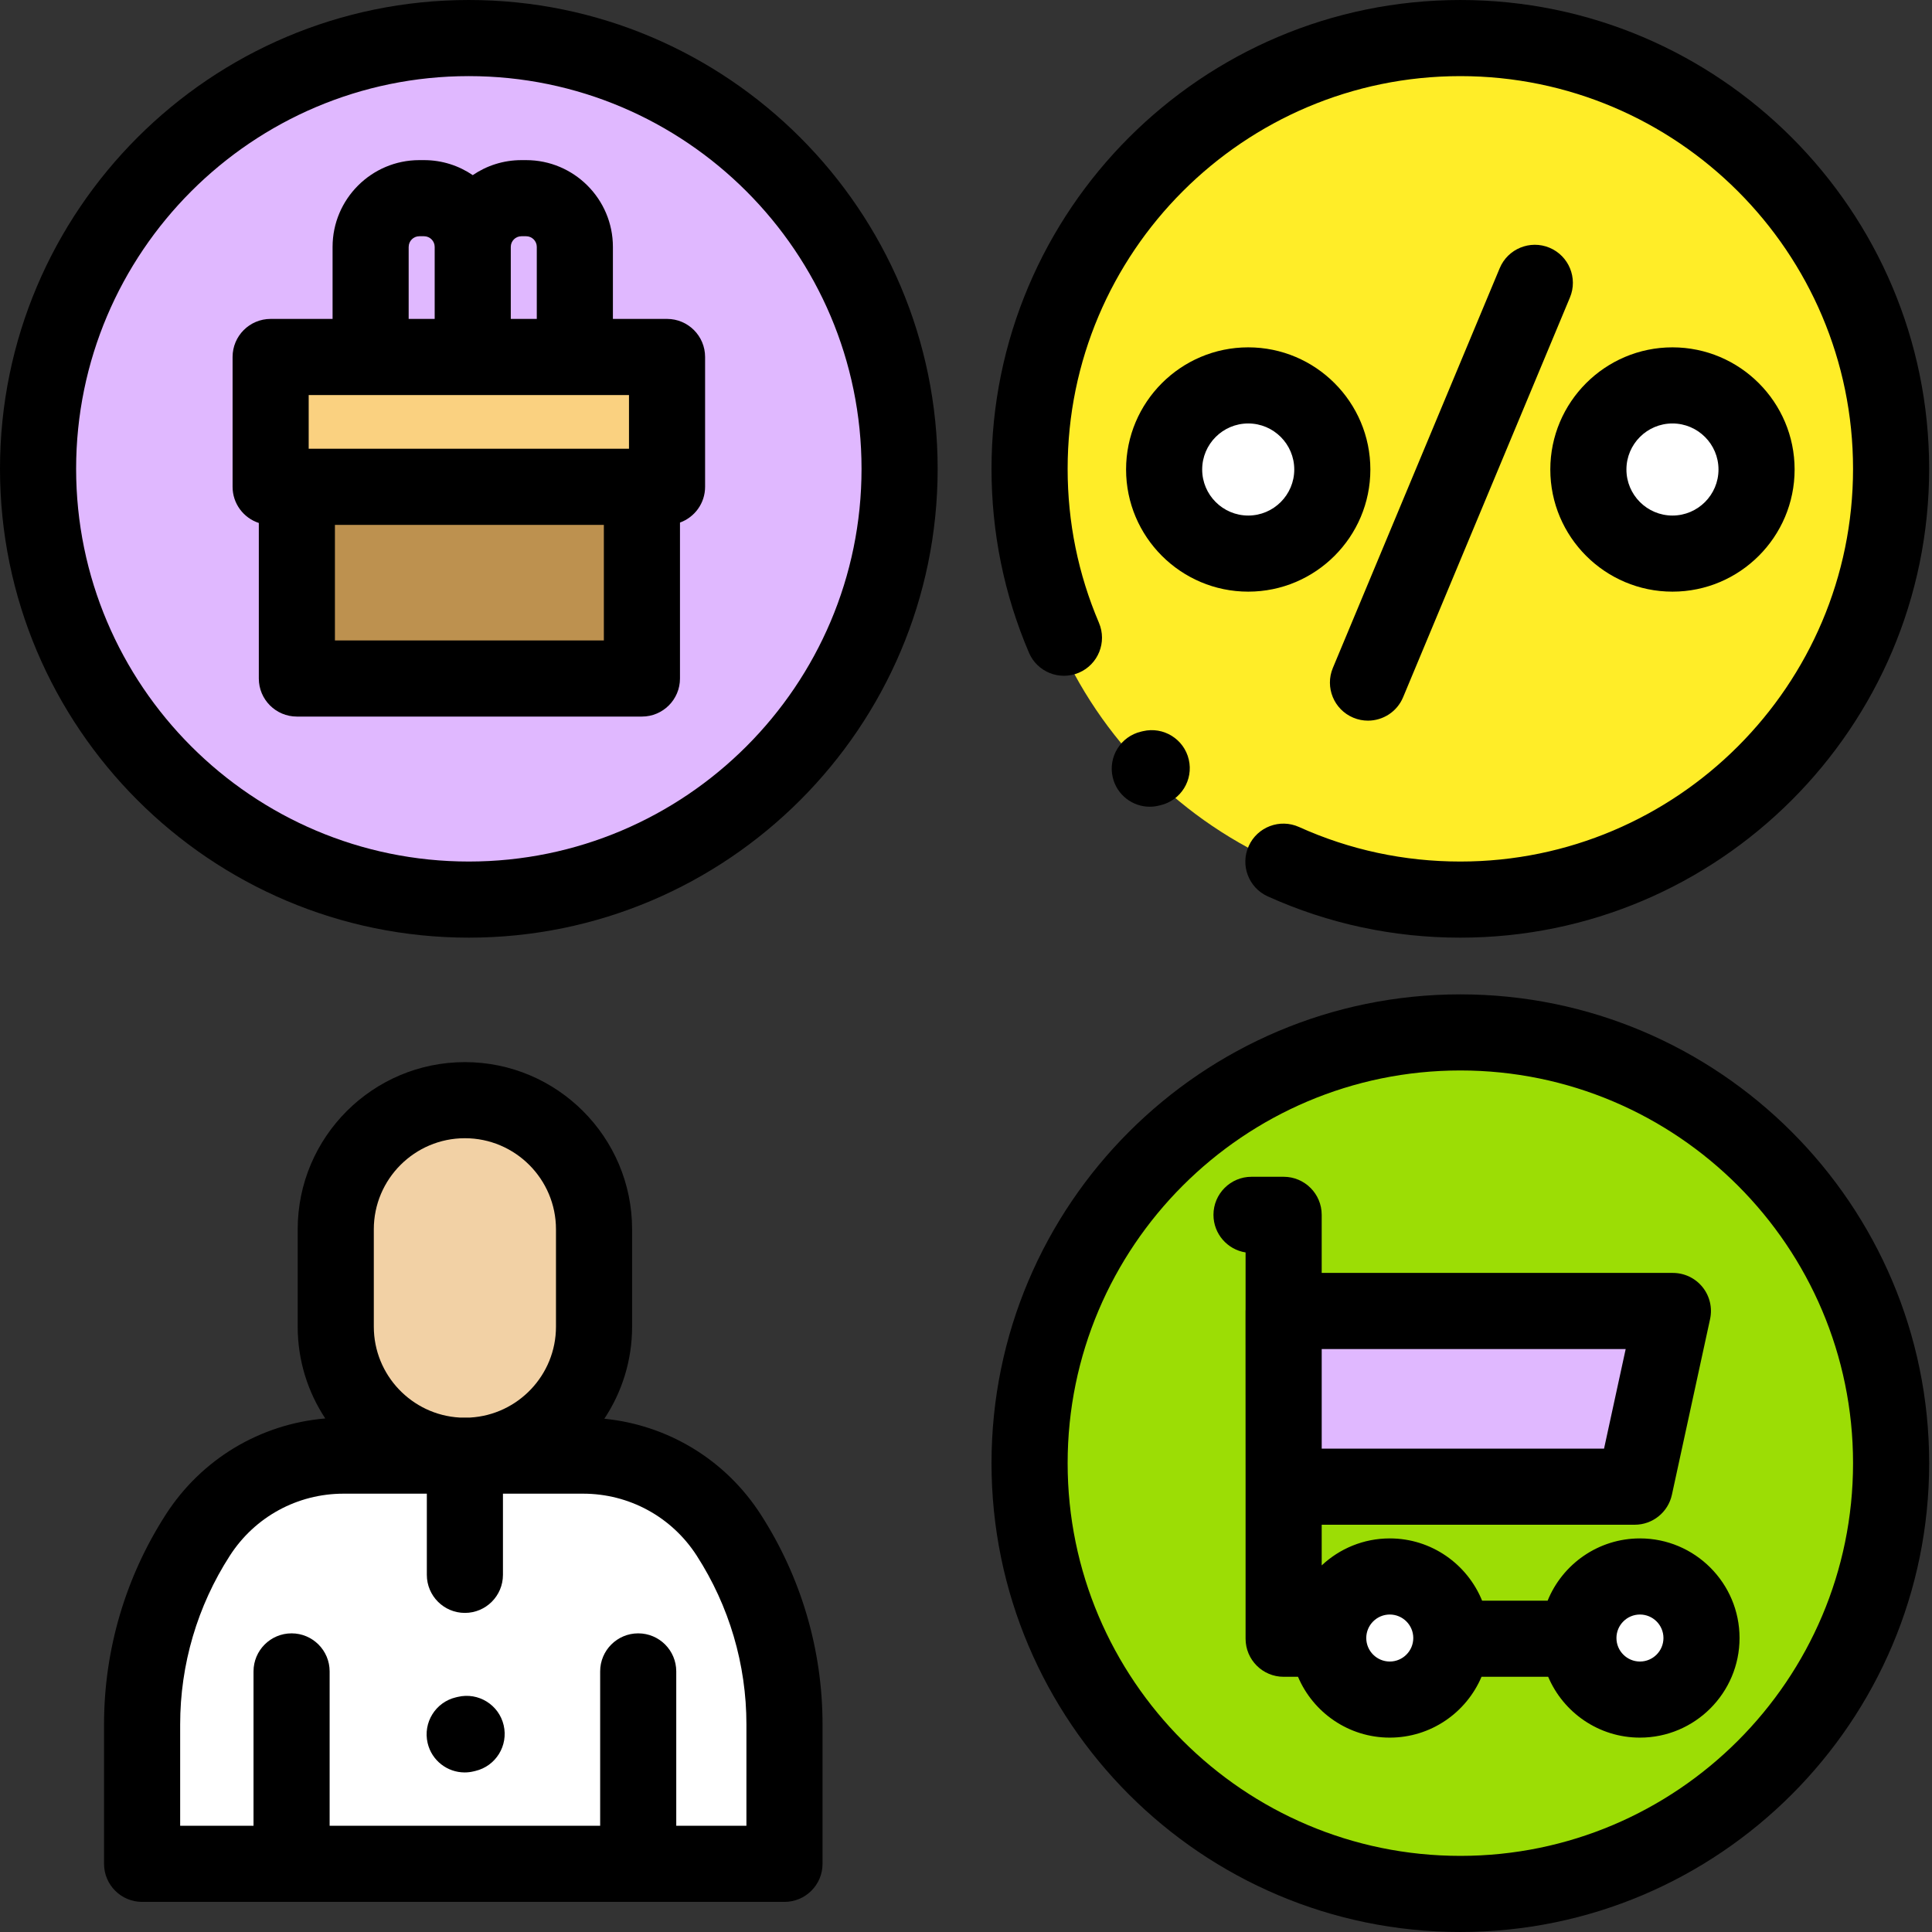
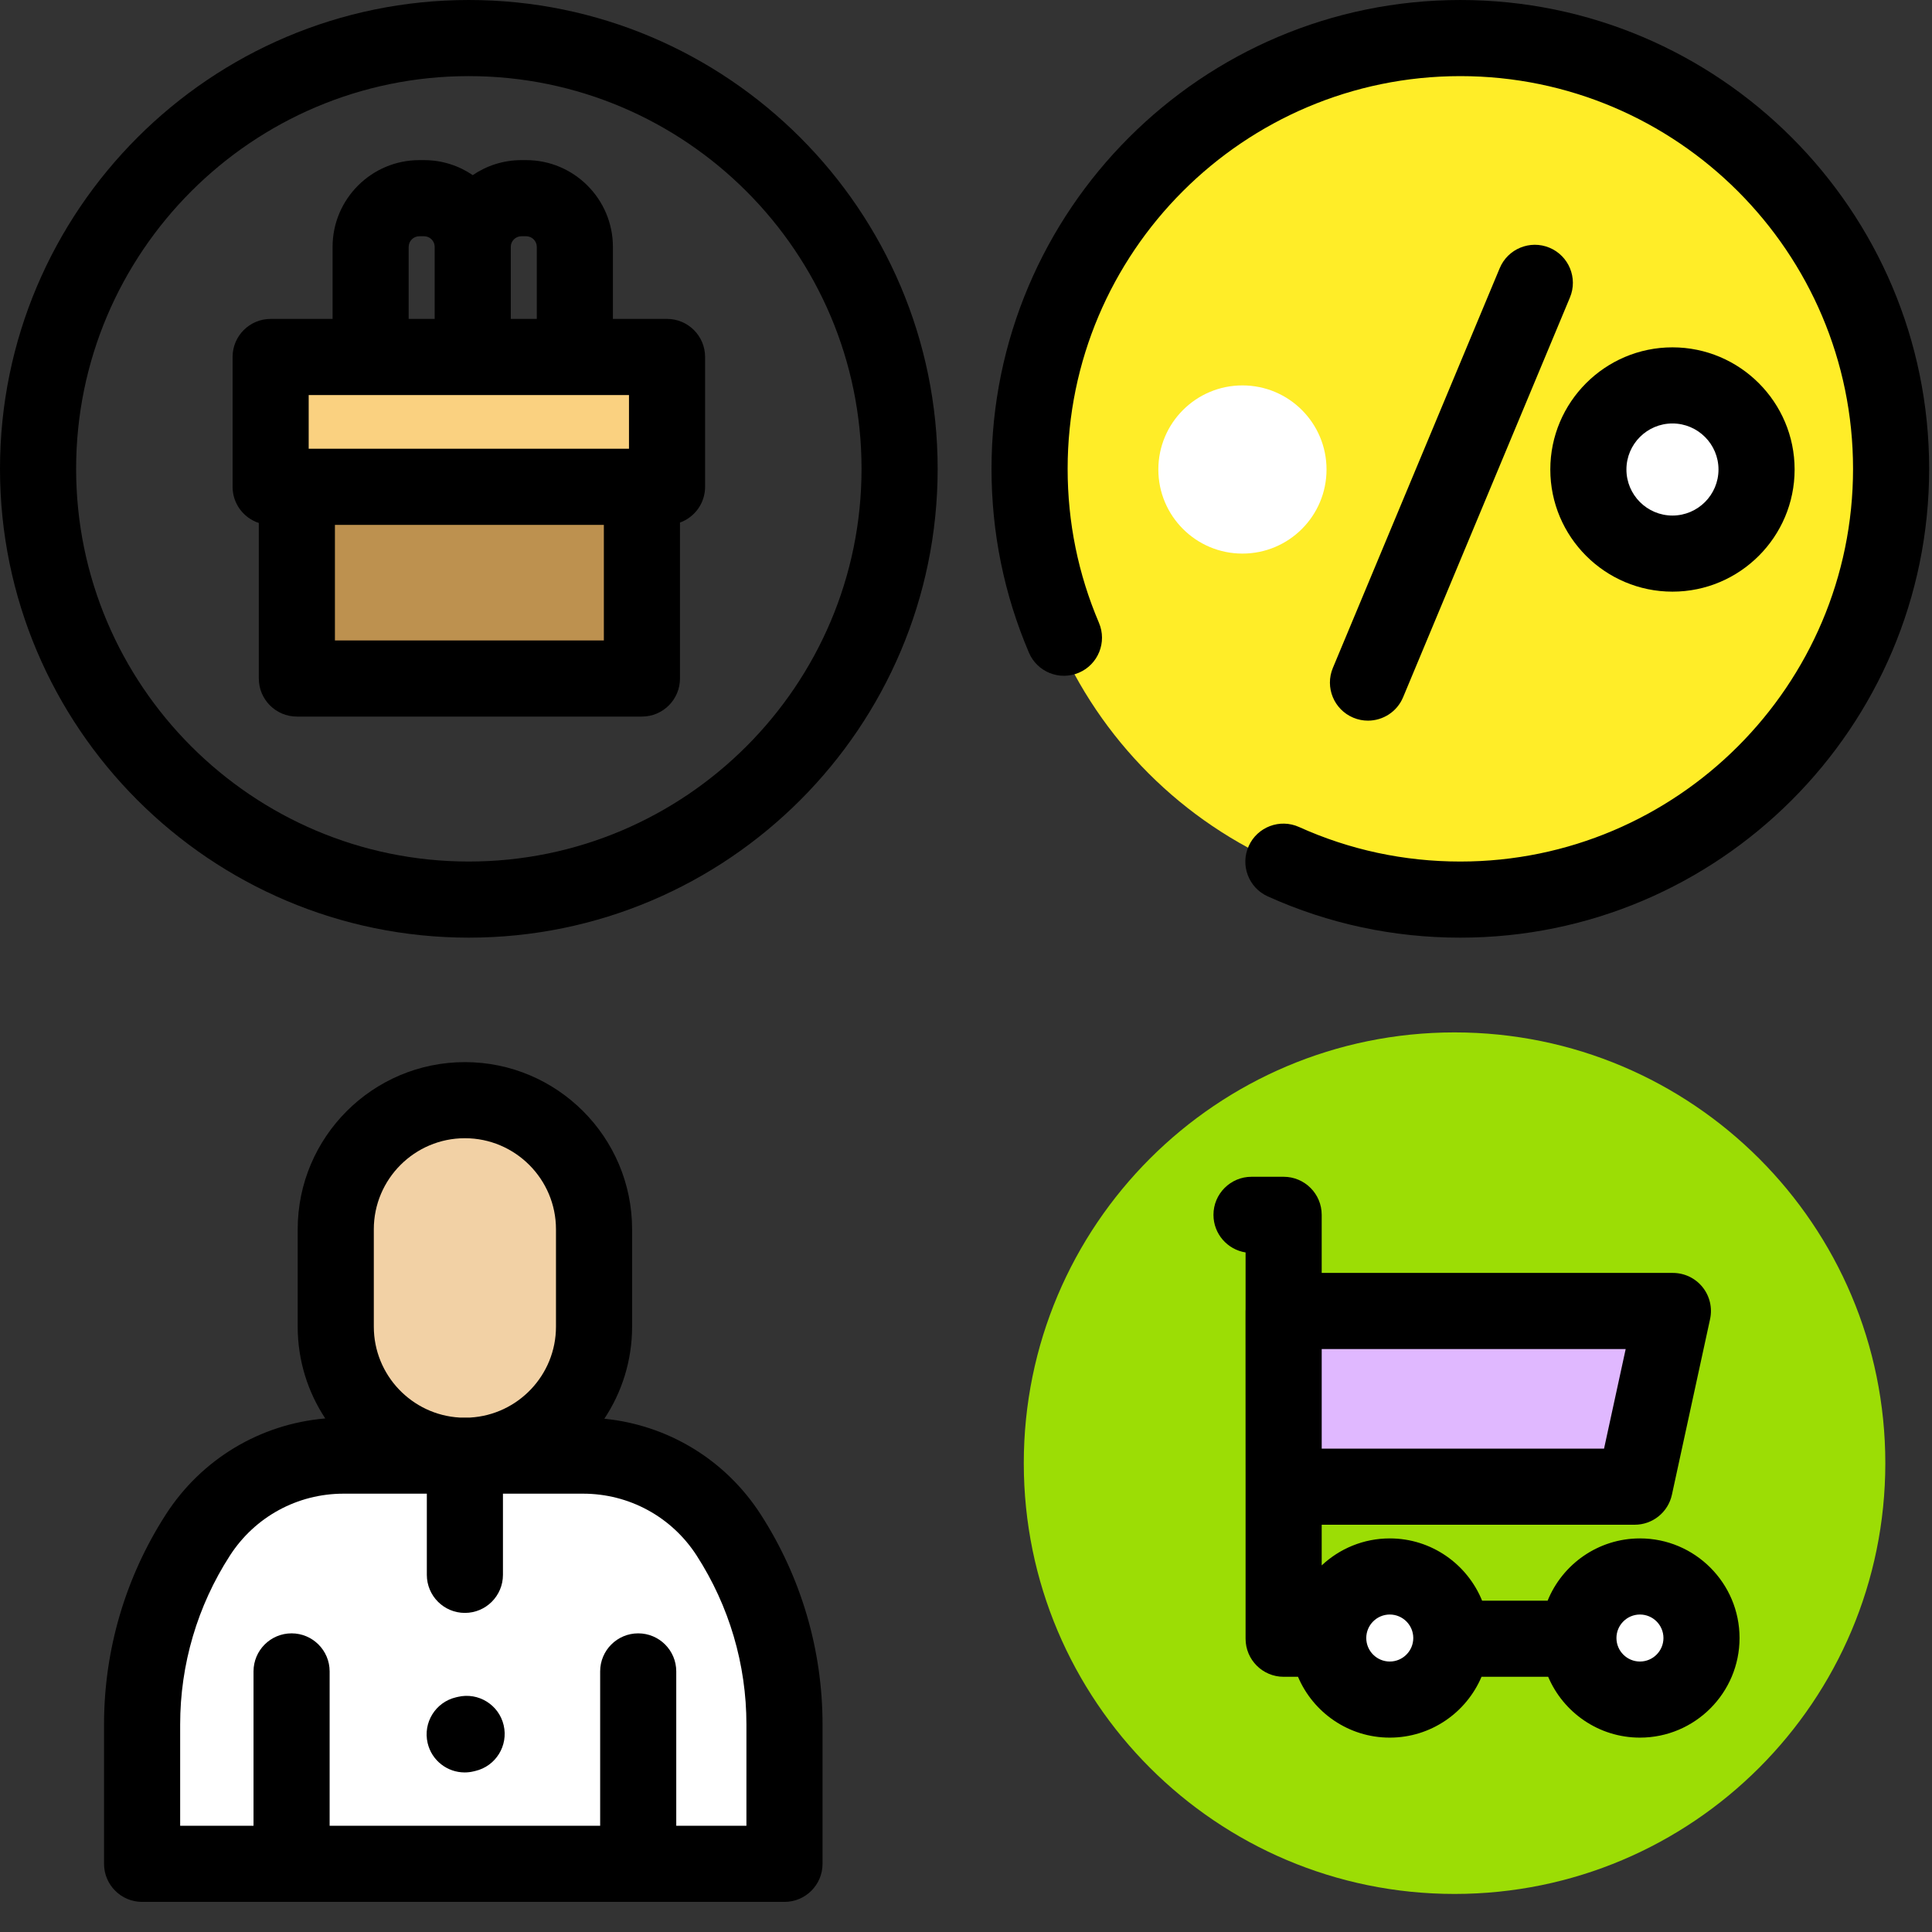
<svg xmlns="http://www.w3.org/2000/svg" height="512pt" viewBox="0 0 512 512.001" width="512pt">
  <rect x="0" y="0" width="512" height="512.001" fill="#333333" stroke="none" />
  <path d="m499.277 124.242c0 63.051-51.109 114.16-114.16 114.16-63.047 0-114.156-51.109-114.156-114.16 0-63.047 51.109-114.156 114.156-114.156 63.051 0 114.16 51.109 114.16 114.156zm0 0" fill="#ffed28" />
-   <path d="m236.867 124.242c0 63.051-51.109 114.16-114.156 114.16-63.047 0-114.16-51.109-114.16-114.16 0-63.047 51.113-114.156 114.16-114.156 63.047 0 114.156 51.109 114.156 114.156zm0 0" fill="#e0b8ff" />
  <path d="m499.629 387.758c0 63.047-51.109 114.156-114.16 114.156-63.047 0-114.156-51.109-114.156-114.156 0-63.047 51.109-114.16 114.156-114.16 63.051 0 114.16 51.113 114.16 114.16zm0 0" fill="#9cdd05" />
  <path d="m121.668 385.797c-18.902 0-34.227-15.32-34.227-34.223v-25.793c0-18.902 15.324-34.223 34.227-34.223 18.898 0 34.223 15.32 34.223 34.223v25.793c0 18.902-15.324 34.223-34.223 34.223zm0 0" fill="#f2d1a5" />
  <path d="m36.121 493.938v-36.93c0-17.805 5.129-35.234 14.777-50.203 8.453-13.121 22.996-21.051 38.605-21.051h63.473c15.609 0 30.152 7.93 38.609 21.051 9.645 14.969 14.773 32.398 14.773 50.203v36.93zm0 0" fill="#fff" />
  <path d="m77.137 129.008h91.441v50.801h-91.441zm0 0" fill="#bd914f" />
  <path d="m70.184 94.602h105.055v34.406h-105.055zm0 0" fill="#fad180" />
  <path d="m351.543 124.422c0 12.309-9.977 22.285-22.285 22.285-12.309 0-22.285-9.977-22.285-22.285s9.977-22.285 22.285-22.285c12.309 0 22.285 9.977 22.285 22.285zm0 0" fill="#fff" />
  <path d="m463.969 124.422c0 12.309-9.977 22.285-22.285 22.285s-22.285-9.977-22.285-22.285 9.977-22.285 22.285-22.285 22.285 9.977 22.285 22.285zm0 0" fill="#fff" />
  <path d="m338.625 347.422h103.176l-10.117 46.562h-93.039zm0 0" fill="#e0b8ff" />
  <path d="m383.086 434.094c0 9.012-7.305 16.316-16.316 16.316-9.008 0-16.312-7.305-16.312-16.316 0-9.008 7.305-16.312 16.312-16.312 9.012 0 16.316 7.305 16.316 16.312zm0 0" fill="#fff" />
  <path d="m449.383 434.094c0 9.012-7.301 16.316-16.312 16.316-9.012 0-16.312-7.305-16.312-16.316 0-9.008 7.301-16.312 16.312-16.312 9.012 0 16.312 7.305 16.312 16.312zm0 0" fill="#fff" />
  <path d="m124.242 0c-68.508 0-124.242 55.734-124.242 124.242 0 68.508 55.734 124.246 124.242 124.246 68.512 0 124.246-55.738 124.246-124.246 0-68.508-55.734-124.242-124.246-124.242zm0 228.316c-57.383 0-104.07-46.688-104.07-104.074 0-57.387 46.688-104.07 104.07-104.07 57.387 0 104.074 46.684 104.074 104.07 0 57.387-46.688 104.074-104.074 104.074zm0 0" />
  <path d="m285.914 178.277c5.121-2.184 7.504-8.109 5.316-13.234-5.504-12.906-8.297-26.637-8.297-40.801 0-57.387 46.684-104.07 104.07-104.07 57.387 0 104.074 46.684 104.074 104.07 0 57.387-46.688 104.074-104.074 104.074-14.898 0-29.281-3.078-42.742-9.152-5.078-2.289-11.051-.031-13.34 5.047-2.293 5.078-.031 11.051 5.047 13.34 16.086 7.258 33.258 10.938 51.035 10.938 68.508 0 124.242-55.738 124.242-124.246 0-68.508-55.734-124.242-124.242-124.242-68.508 0-124.242 55.734-124.242 124.242 0 16.902 3.336 33.293 9.918 48.719 2.184 5.121 8.109 7.504 13.234 5.316zm0 0" />
-   <path d="m387.004 263.516c-68.508 0-124.242 55.734-124.242 124.242 0 68.508 55.734 124.242 124.242 124.242 68.508 0 124.246-55.734 124.246-124.242 0-68.508-55.738-124.242-124.246-124.242zm0 228.312c-57.387 0-104.07-46.684-104.07-104.07 0-57.387 46.684-104.074 104.07-104.074 57.387 0 104.074 46.688 104.074 104.074 0 57.387-46.688 104.07-104.074 104.07zm0 0" />
  <path d="m160.16 375.977c4.641-7.004 7.352-15.391 7.352-24.402v-25.793c0-24.434-19.879-44.309-44.312-44.309-24.43 0-44.309 19.875-44.309 44.309v25.793c0 8.98 2.695 17.34 7.305 24.328-17.219 1.473-32.766 10.734-42.242 25.438-10.715 16.633-16.383 35.883-16.383 55.668v36.926c0 5.57 4.516 10.086 10.086 10.086h170.238c5.57 0 10.086-4.516 10.086-10.086v-36.926c0-19.785-5.668-39.035-16.383-55.668-9.332-14.477-24.539-23.672-41.438-25.363zm-61.098-50.195c0-13.309 10.828-24.141 24.137-24.141 13.312 0 24.141 10.832 24.141 24.141v25.793c0 12.844-10.082 23.371-22.75 24.094h-2.781c-12.664-.723-22.746-11.25-22.746-24.094zm98.746 158.07h-18.594v-40.91c0-5.57-4.512-10.086-10.082-10.086-5.57 0-10.086 4.516-10.086 10.086v40.91h-71.691v-40.91c0-5.57-4.516-10.086-10.086-10.086-5.57 0-10.086 4.516-10.086 10.086v40.91h-19.441v-26.844c0-15.902 4.551-31.371 13.168-44.738 6.629-10.289 17.891-16.43 30.129-16.43h22.074v21.512c0 5.57 4.516 10.086 10.086 10.086 5.57 0 10.086-4.516 10.086-10.086v-21.512h21.227c12.234 0 23.5 6.141 30.129 16.43 8.613 13.367 13.168 28.836 13.168 44.738zm0 0" />
  <path d="m176.77 84.516h-14.344v-19.09c0-12.676-10.312-22.992-22.992-22.992h-1.246c-4.781 0-9.223 1.469-12.906 3.977-3.684-2.508-8.125-3.977-12.906-3.977h-1.25c-12.676 0-22.992 10.316-22.992 22.992v19.09h-16.414c-5.57 0-10.086 4.516-10.086 10.086v34.406c0 4.477 2.918 8.266 6.953 9.586v41.219c0 5.57 4.516 10.086 10.086 10.086h91.441c5.57 0 10.086-4.516 10.086-10.086v-41.328c3.879-1.406 6.656-5.109 6.656-9.477v-34.406c0-5.57-4.516-10.086-10.086-10.086zm-38.582-21.91h1.246c1.555 0 2.82 1.266 2.82 2.82v19.09h-6.891v-19.09c0-1.555 1.266-2.82 2.824-2.82zm-29.883 2.82c0-1.555 1.266-2.82 2.82-2.82h1.246c1.559 0 2.824 1.266 2.824 2.82v19.09h-6.895v-19.09zm-26.5 39.262h84.883v14.234h-84.883zm78.223 65.039h-71.27v-30.633h71.27zm0 0" />
  <path d="m410.629 65.648c-5.141-2.141-11.047.285-13.191 5.426l-44.215 105.934c-2.145 5.141.281 11.047 5.422 13.191 1.27.531 2.586.781 3.883.781 3.945 0 7.695-2.332 9.309-6.203l44.215-105.938c2.145-5.137-.285-11.043-5.422-13.191zm0 0" />
-   <path d="m363.16 124.422c0-17.848-14.52-32.371-32.367-32.371-17.852 0-32.371 14.523-32.371 32.371 0 17.852 14.52 32.371 32.371 32.371 17.848 0 32.367-14.52 32.367-32.371zm-44.57 0c0-6.727 5.477-12.199 12.203-12.199 6.727 0 12.199 5.473 12.199 12.199s-5.473 12.203-12.199 12.203c-6.727 0-12.203-5.477-12.203-12.203zm0 0" />
  <path d="m443.219 156.793c17.848 0 32.371-14.52 32.371-32.371s-14.52-32.371-32.371-32.371-32.371 14.52-32.371 32.371 14.52 32.371 32.371 32.371zm0-44.57c6.727 0 12.199 5.473 12.199 12.199s-5.473 12.203-12.199 12.203-12.199-5.477-12.199-12.203 5.473-12.199 12.199-12.199zm0 0" />
  <path d="m434.605 407.695c-11.059 0-20.547 6.836-24.469 16.504h-17.363c-3.926-9.668-13.41-16.504-24.469-16.504-6.973 0-13.316 2.723-18.039 7.152v-10.777h82.953c4.746 0 8.848-3.309 9.855-7.945l10.117-46.559c.645-2.984-.09-6.098-2.004-8.473s-4.801-3.754-7.852-3.754h-93.07v-15.395c0-5.57-4.516-10.086-10.086-10.086h-8.516c-5.57 0-10.082 4.516-10.082 10.086 0 5.035 3.688 9.211 8.512 9.965v15.066c-.008.152-.02.301-.02.449l.02 46.562v40.297c0 5.57 4.516 10.086 10.086 10.086h3.809c4.012 9.465 13.402 16.121 24.316 16.121 10.914 0 20.301-6.656 24.316-16.121h17.664c4.016 9.465 13.402 16.121 24.316 16.121 14.559 0 26.398-11.84 26.398-26.398 0-14.555-11.84-26.398-26.395-26.398zm-3.781-50.188-5.734 26.391h-74.824v-26.391zm-62.52 82.816c-3.434 0-6.23-2.793-6.23-6.23 0-3.434 2.797-6.227 6.23-6.227 3.434 0 6.23 2.793 6.23 6.227 0 3.438-2.797 6.23-6.23 6.23zm66.301 0c-3.434 0-6.23-2.793-6.23-6.23 0-3.434 2.797-6.227 6.23-6.227 3.434 0 6.227 2.793 6.227 6.227 0 3.438-2.793 6.23-6.227 6.23zm0 0" />
  <path d="m121.355 449.688-.516.121c-5.422 1.273-8.785 6.703-7.512 12.125 1.094 4.648 5.234 7.781 9.809 7.781.766 0 1.543-.086 2.316-.27l.512-.121c5.422-1.273 8.785-6.703 7.512-12.125-1.27-5.422-6.703-8.785-12.121-7.512zm0 0" />
-   <path d="m302.91 193.766-.512.121c-5.422 1.273-8.785 6.703-7.512 12.125 1.09 4.645 5.234 7.781 9.809 7.781.766 0 1.539-.09 2.316-.273l.512-.121c5.422-1.273 8.785-6.699 7.512-12.121-1.273-5.422-6.707-8.785-12.125-7.512zm0 0" />
</svg>